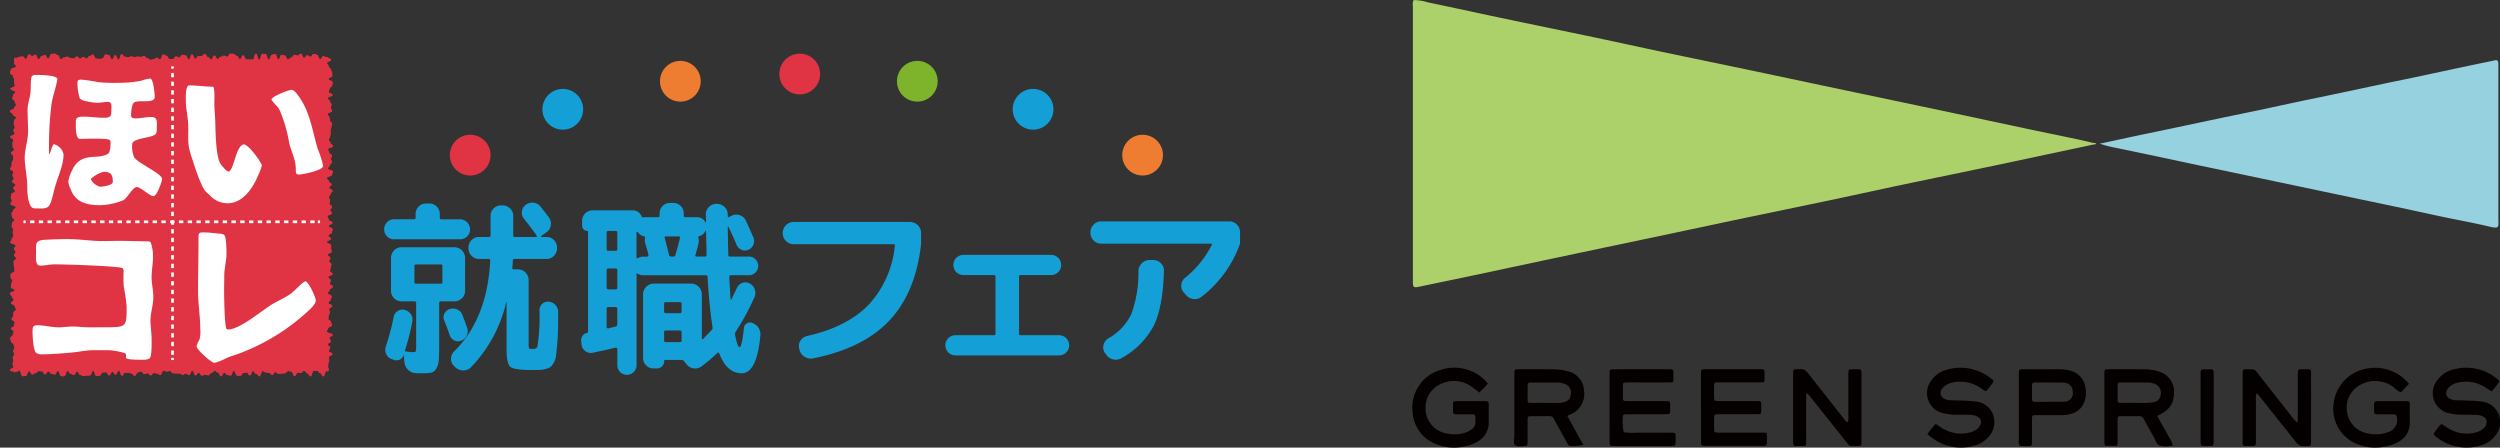
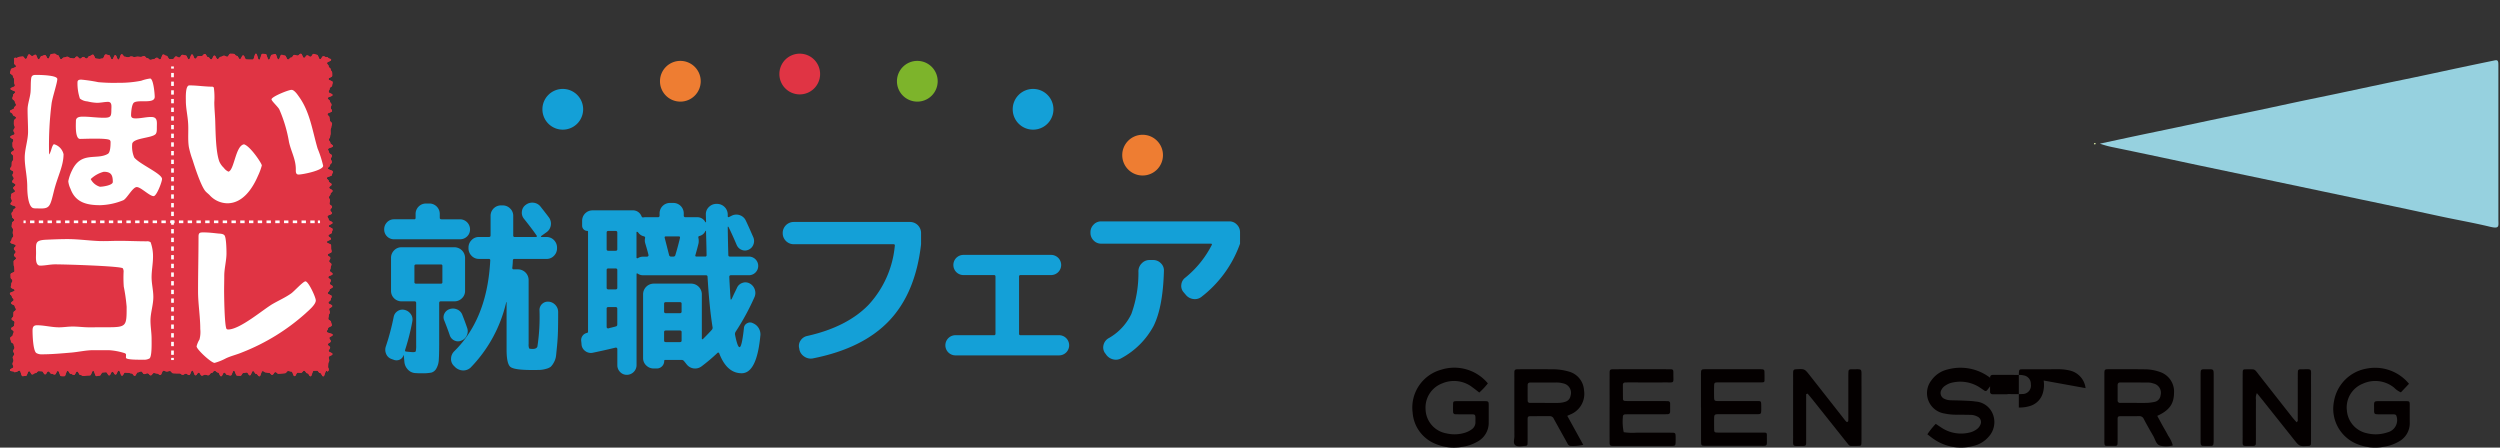
<svg xmlns="http://www.w3.org/2000/svg" width="417.333" height="74.715" viewBox="0 0 417.333 74.715">
  <rect x="0" y="0" width="417.333" height="74.715" fill="#333333" stroke="none" />
  <defs>
    <clipPath id="clip-path">
      <rect id="長方形_238" data-name="長方形 238" width="417.333" height="74.715" fill="none" />
    </clipPath>
    <clipPath id="clip-path-2">
      <rect id="長方形_235" data-name="長方形 235" width="208.666" height="57.291" fill="none" />
    </clipPath>
    <clipPath id="clip-path-3">
      <rect id="長方形_248" data-name="長方形 248" width="181.568" height="74.715" transform="translate(0 0)" fill="none" />
    </clipPath>
  </defs>
  <g id="logo-hoi-gs" transform="translate(0 -54)">
    <g id="グループ_877" data-name="グループ 877" transform="translate(0 54)" clip-path="url(#clip-path)">
      <g id="グループ_874" data-name="グループ 874" transform="translate(0 7.249)">
        <g id="グループ_873" data-name="グループ 873" clip-path="url(#clip-path-2)">
          <path id="パス_5062" data-name="パス 5062" d="M54.706,128.419c-.187.19.066-.074-.2-.074s-.266.912-.532.912-.266-.558-.533-.558-.266-.4-.532-.4-.266.031-.533.031-.266.914-.532.914-.267-.5-.532-.5-.268-.431-.534-.431-.268.356-.534.356-.267-.036-.534-.036-.267.587-.534.587-.267-.773-.534-.773-.267-.084-.534-.084-.267.366-.533.366-.267.05-.534.05-.266.047-.533.047-.266-.283-.533-.283-.266.451-.532.451-.267-.325-.533-.325-.266-.071-.533-.071-.266-.226-.532-.226-.267.874-.533.874-.267-.393-.533-.393-.267-.484-.533-.484-.267.723-.533.723-.267-.487-.534-.487-.267.082-.534.082-.266.481-.533.481-.268-.046-.535-.046-.267-.806-.534-.806-.267.792-.535.792-.267-.08-.533-.08-.267-.4-.533-.4-.267.614-.534.614-.267-.64-.534-.64-.266-.277-.533-.277-.266.369-.533.369-.267.381-.534.381-.266-.1-.533-.1-.267.152-.534.152-.267-.493-.534-.493-.267.448-.535.448-.267-.795-.534-.795-.267.758-.534.758-.267-.249-.534-.249-.267.2-.534.2-.267-.236-.533-.236h-.534c-.267,0-.267-.024-.534-.024s-.267-.372-.534-.372-.267.083-.535.083-.267-.15-.534-.15-.268.721-.535.721-.267-.238-.534-.238-.267-.085-.535-.085-.266.392-.534.392-.266-.351-.533-.351-.267.141-.534.141-.267-.446-.534-.446-.268.153-.535.153-.267.577-.534.577-.266-.4-.533-.4-.266-.094-.532-.094-.267-.045-.533-.045-.267.521-.532.521-.267-.852-.533-.852-.267.664-.534.664-.266-.475-.533-.475-.267.614-.534.614-.268-.535-.536-.535-.268.04-.535.04-.267.532-.534.532-.266.084-.533.084-.267-.881-.534-.881-.267.757-.534.757-.268.025-.535.025-.268.081-.536.081-.267-.177-.535-.177-.267-.577-.534-.577-.268.574-.535.574-.268-.181-.536-.181-.267-.5-.535-.5-.267.894-.535.894-.267-.012-.536-.012-.268-.862-.535-.862-.268.591-.536.591-.267-.127-.533-.127-.267-.4-.534-.4-.268.5-.536.5-.268-.511-.535-.511-.268-.03-.536-.03-.268.324-.536.324-.269.234-.537.234-.268-.544-.536-.544-.269.778-.538.778-.268.056-.537.056-.268-.945-.537-.945-.269.223-.539.223-.115.2-.306.007-.729-.03-.729-.3.57-.266.57-.532-.139-.267-.139-.532.161-.267.161-.533-.128-.267-.128-.533.257-.266.257-.532-.178-.267-.178-.534.216-.266.216-.533-.138-.267-.138-.533-.457-.267-.457-.534-.12-.267-.12-.535.425-.266.425-.534.165-.266.165-.533-.433-.267-.433-.534.5-.266.5-.532.072-.268.072-.534-.5-.267-.5-.532.3-.268.3-.533.015-.267.015-.534.41-.265.41-.532-.2-.267-.2-.533-.6-.266-.6-.532.422-.267.422-.533-.3-.267-.3-.533-.332-.267-.332-.534.8-.266.8-.533-.646-.268-.646-.534.087-.266.087-.533.188-.268.188-.535-.3-.268-.3-.535-.012-.266-.012-.533.656-.267.656-.535-.031-.266-.031-.533-.1-.266-.1-.533-.017-.267-.017-.533.4-.267.4-.534-.346-.267-.346-.533.289-.266.289-.534-.3-.266-.3-.533.317-.267.317-.535-.9-.266-.9-.533.222-.268.222-.535.269-.266.269-.535-.093-.266-.093-.533.052-.267.052-.535-.237-.266-.237-.533.056-.267.056-.534.375-.267.375-.533-.367-.267-.367-.533-.087-.268-.087-.535.285-.267.285-.535.425-.268.425-.535-.881-.267-.881-.535S2,100.22,2,99.954s-.183-.268-.183-.534.076-.267.076-.534.617-.266.617-.534-.285-.267-.285-.533.375-.268.375-.535-.561-.268-.561-.534.268-.268.268-.534-.217-.268-.217-.534.154-.267.154-.532S1.7,94.886,1.7,94.62s.257-.267.257-.532.018-.268.018-.533.253-.267.253-.533-.033-.268-.033-.534-.338-.267-.338-.534.5-.269.5-.536-.243-.268-.243-.535-.022-.266-.022-.533.142-.267.142-.534-.508-.267-.508-.534.728-.267.728-.535-.2-.267-.2-.535.229-.267.229-.535-.159-.267-.159-.534.007-.268.007-.535.353-.267.353-.535-.544-.268-.544-.536-.477-.267-.477-.535.688-.268.688-.534.327-.269.327-.536S2.48,83.67,2.48,83.4s-.4-.268-.4-.536.109-.267.109-.533.348-.266.348-.534-.777-.267-.777-.536.733-.268.733-.535-.114-.267-.114-.535-.024-.268-.024-.537-.2-.268-.2-.536-.473-.268-.473-.537.137-.268.137-.537.861-.269.861-.537-.325-.269-.325-.538.025-.269.025-.538-.137-.107.052-.3.022-.021.288-.021.266-.189.532-.189.266-.058.533-.058.265.407.532.407.266-.761.532-.761.267.276.533.276.267-.224.533-.224.267.773.534.773.266-.56.533-.56.267-.144.534-.144.267.588.535.588.266-.772.533-.772.267-.055.534-.055.267.26.533.26.267.658.534.658.266-.283.533-.283.266-.127.532-.127.267.221.533.221.267.077.533.077.267-.331.533-.331.266.359.532.359.267-.289.533-.289.267.264.533.264.267-.419.533-.419.267-.231.533-.231.267.663.534.663.267.058.534.058.267-.07.533-.07.268-.68.535-.68.267.106.534.106.267.723.534.723.267-.712.534-.712.267.748.533.748.267-.9.534-.9.266.417.533.417.267.093.534.093.266-.143.533-.143.267.1.533.1.267-.066.534-.066.267.047.534.047.267-.135.534-.135.267.335.534.335.268.289.535.289.268-.111.534-.111.267-.25.534-.25.267.293.534.293.267-.828.534-.828.267.22.533.22.267.537.534.537.267-.006.535-.006.266-.422.534-.422.267.179.534.179.268-.455.535-.455.267.1.534.1.268.663.534.663.267-.828.534-.828.268.724.535.724.266-.439.533-.439.267-.017.534-.017.267-.342.535-.342.266.522.534.522.267.393.533.393.267-.649.533-.649.266.581.532.581.267-.373.533-.373.266-.187.533-.187.266.174.533.174.266-.5.533-.5.267.018.535.018.268.334.535.334.267.539.535.539.266-.615.533-.615.267.671.535.671.266.033.533.033.267-.007.534-.007.268-.989.535-.989.268,1.029.536,1.029.268-1,.535-1,.267.031.534.031.268.952.535.952.268-.83.536-.83.267-.115.535-.115.268.905.535.905.268-.782.535-.782.268.127.536.127.268.665.536.665.266-.331.533-.331.267-.443.534-.443.268.12.537.12.267-.315.535-.315.267.687.534.687.269-.422.537-.422.268.242.537.242.268-.481.536-.481.269.15.538.15.268.735.536.735.269-.491.538-.491.269.162.539.162.119-.045.312.144.454.036.454.3-.685.267-.685.533.268.266.268.532.344.267.344.532.244.267.244.533.007.266.007.533-.621.267-.621.533.7.266.7.533-.089.267-.089.534-.416.267-.416.533-.168.268-.168.535.648.267.648.534-.8.267-.8.533.371.267.371.534.252.267.252.533-.122.267-.122.533.214.267.214.533-.758.267-.758.533.323.266.323.533.1.266.1.532.341.267.341.533-.128.266-.128.533-.128.267-.128.533.013.267.013.533-.079.266-.079.533-.206.266-.206.533.243.267.243.535.433.266.433.533-.82.268-.82.534.18.267.18.535.465.267.465.534-.17.267-.17.533.168.267.168.534-.314.266-.314.533-.341.267-.341.534.816.266.816.532-.143.267-.143.534-.863.267-.863.533.33.268.33.535.466.266.466.534-.406.266-.406.533.563.268.563.535-.342.267-.342.534-.255.268-.255.535.166.267.166.533-.081.267-.081.534.432.267.432.533-.3.268-.3.534.274.268.274.536-.748.266-.748.532.215.268.215.535.64.268.64.536-.643.266-.643.534.654.266.654.533-.116.267-.116.535-.589.267-.589.533.434.268.434.535-.682.266-.682.535.7.267.7.534.006.267.006.534.084.268.084.534-.649.266-.649.533.431.266.431.533-.2.265-.2.533.381.267.381.531-.128.267-.128.533-.113.267-.113.533.439.268.439.534-.724.267-.724.535.431.267.431.535-.171.268-.171.534.5.267.5.535-.55.267-.55.533-.28.267-.28.534.648.267.648.534-.174.267-.174.535-.38.269-.38.536.639.267.639.534-.52.267-.52.534.12.268.12.535-.19.269-.19.536-.068.268-.068.536.465.266.465.534.123.269.123.536-.632.269-.632.537-.21.266-.21.534.994.267.994.534-.574.267-.574.533.248.269.248.537-.486.266-.486.535.379.267.379.535-.253.269-.253.538.643.267.643.534-.63.269-.63.537.086.27.086.538-.164.268-.164.536-.023.27-.023.539.167.231.1.493c-.05.2.035.064-.154.256" transform="translate(-0.007 -73.679)" fill="#e03444" />
          <path id="パス_5063" data-name="パス 5063" d="M54.706,128.419c-.187.19.066-.074-.2-.074s-.266.912-.532.912-.266-.558-.533-.558-.266-.4-.532-.4-.266.031-.533.031-.266.914-.532.914-.267-.5-.532-.5-.268-.431-.534-.431-.268.356-.534.356-.267-.036-.534-.036-.267.587-.534.587-.267-.773-.534-.773-.267-.084-.534-.084-.267.366-.533.366-.267.05-.534.05-.266.047-.533.047-.266-.283-.533-.283-.266.451-.532.451-.267-.325-.533-.325-.266-.071-.533-.071-.266-.226-.532-.226-.267.874-.533.874-.267-.393-.533-.393-.267-.484-.533-.484-.267.723-.533.723-.267-.487-.534-.487-.267.082-.534.082-.266.481-.533.481-.268-.046-.535-.046-.267-.806-.534-.806-.267.792-.535.792-.267-.08-.533-.08-.267-.4-.533-.4-.267.614-.534.614-.267-.64-.534-.64-.266-.277-.533-.277-.266.369-.533.369-.267.381-.534.381-.266-.1-.533-.1-.267.152-.534.152-.267-.493-.534-.493-.267.448-.535.448-.267-.795-.534-.795-.267.758-.534.758-.267-.249-.534-.249-.267.2-.534.2-.267-.236-.533-.236h-.534c-.267,0-.267-.024-.534-.024s-.267-.372-.534-.372-.267.083-.535.083-.267-.15-.534-.15-.268.721-.535.721-.267-.238-.534-.238-.267-.085-.535-.085-.266.392-.534.392-.266-.351-.533-.351-.267.141-.534.141-.267-.446-.534-.446-.268.153-.535.153-.267.577-.534.577-.266-.4-.533-.4-.266-.094-.532-.094-.267-.045-.533-.045-.267.521-.532.521-.267-.852-.533-.852-.267.664-.534.664-.266-.475-.533-.475-.267.614-.534.614-.268-.535-.536-.535-.268.04-.535.04-.267.532-.534.532-.266.084-.533.084-.267-.881-.534-.881-.267.757-.534.757-.268.025-.535.025-.268.081-.536.081-.267-.177-.535-.177-.267-.577-.534-.577-.268.574-.535.574-.268-.181-.536-.181-.267-.5-.535-.5-.267.894-.535.894-.267-.012-.536-.012-.268-.862-.535-.862-.268.591-.536.591-.267-.127-.533-.127-.267-.4-.534-.4-.268.5-.536.5-.268-.511-.535-.511-.268-.03-.536-.03-.268.324-.536.324-.269.234-.537.234-.268-.544-.536-.544-.269.778-.538.778-.268.056-.537.056-.268-.945-.537-.945-.269.223-.539.223-.115.2-.306.007-.729-.03-.729-.3.57-.266.57-.532-.139-.267-.139-.532.161-.267.161-.533-.128-.267-.128-.533.257-.266.257-.532-.178-.267-.178-.534.216-.266.216-.533-.138-.267-.138-.533-.457-.267-.457-.534-.12-.267-.12-.535.425-.266.425-.534.165-.266.165-.533-.433-.267-.433-.534.5-.266.5-.532.072-.268.072-.534-.5-.267-.5-.532.3-.268.3-.533.015-.267.015-.534.41-.265.41-.532-.2-.267-.2-.533-.6-.266-.6-.532.422-.267.422-.533-.3-.267-.3-.533-.332-.267-.332-.534.8-.266.8-.533-.646-.268-.646-.534.087-.266.087-.533.188-.268.188-.535-.3-.268-.3-.535-.012-.266-.012-.533.656-.267.656-.535-.031-.266-.031-.533-.1-.266-.1-.533-.017-.267-.017-.533.4-.267.4-.534-.346-.267-.346-.533.289-.266.289-.534-.3-.266-.3-.533.317-.267.317-.535-.9-.266-.9-.533.222-.268.222-.535.269-.266.269-.535-.093-.266-.093-.533.052-.267.052-.535-.237-.266-.237-.533.056-.267.056-.534.375-.267.375-.533-.367-.267-.367-.533-.087-.268-.087-.535.285-.267.285-.535.425-.268.425-.535-.881-.267-.881-.535S2,100.22,2,99.954s-.183-.268-.183-.534.076-.267.076-.534.617-.266.617-.534-.285-.267-.285-.533.375-.268.375-.535-.561-.268-.561-.534.268-.268.268-.534-.217-.268-.217-.534.154-.267.154-.532S1.7,94.886,1.7,94.62s.257-.267.257-.532.018-.268.018-.533.253-.267.253-.533-.033-.268-.033-.534-.338-.267-.338-.534.5-.269.5-.536-.243-.268-.243-.535-.022-.266-.022-.533.142-.267.142-.534-.508-.267-.508-.534.728-.267.728-.535-.2-.267-.2-.535.229-.267.229-.535-.159-.267-.159-.534.007-.268.007-.535.353-.267.353-.535-.544-.268-.544-.536-.477-.267-.477-.535.688-.268.688-.534.327-.269.327-.536S2.48,83.67,2.48,83.4s-.4-.268-.4-.536.109-.267.109-.533.348-.266.348-.534-.777-.267-.777-.536.733-.268.733-.535-.114-.267-.114-.535-.024-.268-.024-.537-.2-.268-.2-.536-.473-.268-.473-.537.137-.268.137-.537.861-.269.861-.537-.325-.269-.325-.538.025-.269.025-.538-.137-.107.052-.3.022-.021.288-.021.266-.189.532-.189.266-.058.533-.058.265.407.532.407.266-.761.532-.761.267.276.533.276.267-.224.533-.224.267.773.534.773.266-.56.533-.56.267-.144.534-.144.267.588.535.588.266-.772.533-.772.267-.055.534-.055.267.26.533.26.267.658.534.658.266-.283.533-.283.266-.127.532-.127.267.221.533.221.267.077.533.077.267-.331.533-.331.266.359.532.359.267-.289.533-.289.267.264.533.264.267-.419.533-.419.267-.231.533-.231.267.663.534.663.267.058.534.058.267-.07.533-.07.268-.68.535-.68.267.106.534.106.267.723.534.723.267-.712.534-.712.267.748.533.748.267-.9.534-.9.266.417.533.417.267.093.534.093.266-.143.533-.143.267.1.533.1.267-.066.534-.066.267.047.534.047.267-.135.534-.135.267.335.534.335.268.289.535.289.268-.111.534-.111.267-.25.534-.25.267.293.534.293.267-.828.534-.828.267.22.533.22.267.537.534.537.267-.006.535-.006.266-.422.534-.422.267.179.534.179.268-.455.535-.455.267.1.534.1.268.663.534.663.267-.828.534-.828.268.724.535.724.266-.439.533-.439.267-.017.534-.017.267-.342.535-.342.266.522.534.522.267.393.533.393.267-.649.533-.649.266.581.532.581.267-.373.533-.373.266-.187.533-.187.266.174.533.174.266-.5.533-.5.267.018.535.018.268.334.535.334.267.539.535.539.266-.615.533-.615.267.671.535.671.266.033.533.033.267-.007.534-.007.268-.989.535-.989.268,1.029.536,1.029.268-1,.535-1,.267.031.534.031.268.952.535.952.268-.83.536-.83.267-.115.535-.115.268.905.535.905.268-.782.535-.782.268.127.536.127.268.665.536.665.266-.331.533-.331.267-.443.534-.443.268.12.537.12.267-.315.535-.315.267.687.534.687.269-.422.537-.422.268.242.537.242.268-.481.536-.481.269.15.538.15.268.735.536.735.269-.491.538-.491.269.162.539.162.119-.045.312.144.454.036.454.3-.685.267-.685.533.268.266.268.532.344.267.344.532.244.267.244.533.007.266.007.533-.621.267-.621.533.7.266.7.533-.089.267-.089.534-.416.267-.416.533-.168.268-.168.535.648.267.648.534-.8.267-.8.533.371.267.371.534.252.267.252.533-.122.267-.122.533.214.267.214.533-.758.267-.758.533.323.266.323.533.1.266.1.532.341.267.341.533-.128.266-.128.533-.128.267-.128.533.013.267.013.533-.079.266-.079.533-.206.266-.206.533.243.267.243.535.433.266.433.533-.82.268-.82.534.18.267.18.535.465.267.465.534-.17.267-.17.533.168.267.168.534-.314.266-.314.533-.341.267-.341.534.816.266.816.532-.143.267-.143.534-.863.267-.863.533.33.268.33.535.466.266.466.534-.406.266-.406.533.563.268.563.535-.342.267-.342.534-.255.268-.255.535.166.267.166.533-.081.267-.081.534.432.267.432.533-.3.268-.3.534.274.268.274.536-.748.266-.748.532.215.268.215.535.64.268.64.536-.643.266-.643.534.654.266.654.533-.116.267-.116.535-.589.267-.589.533.434.268.434.535-.682.266-.682.535.7.267.7.534.006.267.006.534.084.268.084.534-.649.266-.649.533.431.266.431.533-.2.265-.2.533.381.267.381.531-.128.267-.128.533-.113.267-.113.533.439.268.439.534-.724.267-.724.535.431.267.431.535-.171.268-.171.534.5.267.5.535-.55.267-.55.533-.28.267-.28.534.648.267.648.534-.174.267-.174.535-.38.269-.38.536.639.267.639.534-.52.267-.52.534.12.268.12.535-.19.269-.19.536-.068.268-.068.536.465.266.465.534.123.269.123.536-.632.269-.632.537-.21.266-.21.534.994.267.994.534-.574.267-.574.533.248.269.248.537-.486.266-.486.535.379.267.379.535-.253.269-.253.538.643.267.643.534-.63.269-.63.537.086.27.086.538-.164.268-.164.536-.023.27-.023.539.167.231.1.493c-.05.2.035.064-.154.256" transform="translate(-0.007 -73.679)" fill="#e03444" />
          <path id="パス_5064" data-name="パス 5064" d="M8.208,92.237c.371-.423.4-1.38.8-1.724a2.254,2.254,0,0,1,1.618,1.671C10.622,94.2,9.613,95.9,9,98.418c-.663,2.705-.69,2.917-2.838,2.812a1.709,1.709,0,0,1-.637-.054c-.875-.344-.955-2.811-.955-3.5,0-1.83-.424-3.342-.424-4.908,0-1.432.557-2.917.557-4.349,0-1.22-.08-2.467-.08-3.687,0-.955.425-1.989.5-2.971.054-.769,0-1.538.107-2.281.08-.477.4-.531.8-.531.531,0,3.555.027,3.555.689,0,.637-.822,3.078-.955,4.086a55.429,55.429,0,0,0-.424,8.063Zm17.746-3.368c-.717.663-3.873.61-3.873,1.671a4.645,4.645,0,0,0,.346,2.2c.928,1.14,4.641,2.7,4.641,3.581,0,.477-.9,2.865-1.406,2.865-.689,0-2.122-1.512-2.812-1.512-.662,0-1.565,1.778-2.2,2.176a10.828,10.828,0,0,1-3.9.848c-2.254,0-4.138-.45-4.961-2.731a3.713,3.713,0,0,1-.371-1.274,7.186,7.186,0,0,1,.637-1.83c1.538-3.21,4.111-1.645,5.968-2.732.424-.24.451-1.433.451-1.885a.536.536,0,0,0-.107-.4c-.4-.4-4.244-.211-4.986-.211-.875,0-.69-2.573-.69-3,0-.663.663-.716,1.168-.716,1.166,0,2.307.185,3.474.185s1.274-.211,1.274-1.326c0-.5.159-1.326-.557-1.326-.61,0-1.221.159-1.857.159a8.22,8.22,0,0,1-1.592-.239,2.252,2.252,0,0,1-1.247-.477,8.048,8.048,0,0,1-.4-2.705c0-.4.292-.452.636-.452a26.122,26.122,0,0,1,2.839.425,27.732,27.732,0,0,0,3.316.106,18.645,18.645,0,0,0,3.845-.345,7.151,7.151,0,0,1,1.486-.371c.558,0,.77,2.6.77,3.051,0,1.246-2.627.424-3.448.954-.4.266-.5,1.672-.5,2.122,0,.5.4.531.8.531.848,0,1.7-.238,2.546-.238,1.141,0,.955.875.955,1.751,0,.344.027.9-.238,1.14m-10.8,7.48A2.547,2.547,0,0,0,16.7,97.621c.451,0,2.149-.238,2.149-.8,0-1.167-.292-1.7-1.512-1.7a4.935,4.935,0,0,0-2.175,1.22" transform="translate(-0.018 -73.695)" fill="#fff" />
          <path id="パス_5065" data-name="パス 5065" d="M35.617,80.918l.212.132a12.571,12.571,0,0,1,.08,2.466c0,1.087.132,2.175.158,3.263.054,1.645.081,5.066.69,6.658a3.233,3.233,0,0,0,.743,1.036,1.948,1.948,0,0,0,.77.636c.981-.239,1.167-4.351,2.6-4.563,1.035.293,2.971,3.183,2.971,3.527A9.793,9.793,0,0,1,43.2,95.8c-.9,2.095-2.52,4.589-5.12,4.589a4.09,4.09,0,0,1-2.971-1.38c-.185-.185-.4-.344-.583-.53-.848-.8-2.095-4.855-2.227-5.279a15.074,15.074,0,0,1-.637-2.2c-.212-1.327-.027-2.732-.132-4.085-.08-1.221-.371-2.388-.371-3.633,0-.5-.106-2.574.583-2.574,1.221,0,2.415.187,3.634.213Zm14.35,14.669c-.5,0-.451-.532-.451-.9,0-1.644-.8-2.971-1.14-4.536a22.97,22.97,0,0,0-1.618-5.438c-.212-.424-1.3-1.406-1.3-1.671,0-.452,2.839-1.592,3.343-1.592.451,0,.982.769,1.221,1.114,1.856,2.546,2.254,5.7,3.129,8.675a18.126,18.126,0,0,1,.929,2.892c0,.769-3.4,1.459-4.112,1.459" transform="translate(-0.134 -73.702)" fill="#fff" />
          <path id="パス_5066" data-name="パス 5066" d="M17.9,121.194c3.263,0,3.263-.159,3.263-3.421a29.185,29.185,0,0,0-.478-3.367,20.526,20.526,0,0,1-.026-2.548,1.085,1.085,0,0,0-.133-.5c-.265-.372-9.443-.664-11.3-.664-.849,0-1.672.212-2.494.212-.875,0-.69-1.459-.69-2.069,0-1.645-.238-2.149,1.619-2.254,1.221-.053,2.414-.107,3.634-.107,1.724,0,3.4.239,5.119.318,1.141.053,2.335-.026,3.475-.026,1.538,0,3.078.079,4.616.079a.951.951,0,0,1,.662.16,6.962,6.962,0,0,1,.4,2.414c0,1.141-.239,2.282-.239,3.422,0,1.114.292,2.175.292,3.289,0,1.326-.477,2.654-.477,3.953,0,1.008.185,2.015.185,3.023,0,.611.08,2.944-.345,3.29a1.83,1.83,0,0,1-1.061.212c-.451,0-2.678.054-2.864-.292a1.016,1.016,0,0,1,0-.291v-.32l-.133-.158a10.785,10.785,0,0,0-2.758-.53H15.615c-1.221,0-2.44.291-3.66.4-1.592.133-3.29.292-4.908.292a1.677,1.677,0,0,1-.955-.212c-.558-.37-.636-3.05-.636-3.739,0-.559.132-.9.743-.9,1.22,0,2.439.344,3.687.344.742,0,1.511-.131,2.281-.131.9,0,1.8.131,2.705.131Z" transform="translate(-0.023 -73.813)" fill="#fff" />
          <path id="パス_5067" data-name="パス 5067" d="M33.442,123.233a4.853,4.853,0,0,0,.132-1.75c0-2.121-.371-4.191-.371-6.287,0-3.051.079-6.128.079-9.178,0-.689.345-.662.9-.662.769,0,1.591.1,2.387.185.346.027.8.027,1.035.291.319.346.346,2.494.346,3,0,1.246-.371,2.52-.371,3.767,0,.821-.027,1.645-.027,2.465,0,.61.053,6.049.424,6.42a.426.426,0,0,0,.239.08c1.989,0,5.89-3.369,7.454-4.271,1.008-.583,2.149-1.087,3.077-1.75.5-.346,1.99-2.016,2.388-2.016.5,0,1.725,2.653,1.725,3.183,0,.716-1.221,1.7-1.725,2.176a35.017,35.017,0,0,1-10.584,6.5c-.875.372-1.83.583-2.678.983a9.306,9.306,0,0,1-1.911.769c-.557,0-3-2.254-3-2.758a3.858,3.858,0,0,1,.478-1.141" transform="translate(-0.142 -73.808)" fill="#fff" />
          <line id="線_71" data-name="線 71" x2="0.363" transform="translate(3.925 29.781)" fill="none" stroke="#fff" stroke-miterlimit="10" stroke-width="0.45" />
          <line id="線_72" data-name="線 72" x2="47.68" transform="translate(5.016 29.781)" fill="none" stroke="#fff" stroke-miterlimit="10" stroke-width="0.45" stroke-dasharray="0.731 0.731" />
          <line id="線_73" data-name="線 73" x2="0.363" transform="translate(53.06 29.781)" fill="none" stroke="#fff" stroke-miterlimit="10" stroke-width="0.45" />
          <line id="線_74" data-name="線 74" y2="0.363" transform="translate(28.796 3.842)" fill="none" stroke="#fff" stroke-miterlimit="10" stroke-width="0.45" />
          <line id="線_75" data-name="線 75" y2="47.205" transform="translate(28.796 4.926)" fill="none" stroke="#fff" stroke-miterlimit="10" stroke-width="0.45" stroke-dasharray="0.724 0.724" />
          <line id="線_76" data-name="線 76" y2="0.363" transform="translate(28.796 52.491)" fill="none" stroke="#fff" stroke-miterlimit="10" stroke-width="0.45" />
          <path id="パス_5068" data-name="パス 5068" d="M66.063,106.482a1.626,1.626,0,0,1-1.652-1.652,1.651,1.651,0,0,1,.476-1.191,1.571,1.571,0,0,1,1.176-.493H69.4a.224.224,0,0,0,.254-.254v-.635a1.736,1.736,0,0,1,1.747-1.747h.541a1.736,1.736,0,0,1,1.747,1.747v.635c0,.169.095.254.286.254h3.082a1.683,1.683,0,0,1,1.684,1.684,1.571,1.571,0,0,1-.493,1.176,1.651,1.651,0,0,1-1.191.476Zm3.05,13.693a37.337,37.337,0,0,1-1.208,4.766c-.042.19.021.286.191.286q.826.094,1.175.095c.233,0,.37-.053.413-.158a4.554,4.554,0,0,0,.064-1.048v-6.99a.253.253,0,0,0-.286-.286H67.3a1.736,1.736,0,0,1-1.747-1.747v-5.5a1.737,1.737,0,0,1,.509-1.255,1.659,1.659,0,0,1,1.239-.524h8.832a1.788,1.788,0,0,1,1.779,1.778v5.5a1.66,1.66,0,0,1-.524,1.24,1.742,1.742,0,0,1-1.256.508H73.846c-.17,0-.254.1-.254.286V123.8q0,1.874-.064,2.78a3.252,3.252,0,0,1-.413,1.477,1.362,1.362,0,0,1-.841.683,7.865,7.865,0,0,1-1.573.112q-.635,0-1.048-.032a1.809,1.809,0,0,1-1.286-.587,2.126,2.126,0,0,1-.587-1.318l-.1-1.048a.032.032,0,0,0-.064,0,1.1,1.1,0,0,1-.635.715,1.273,1.273,0,0,1-.985.016l-.349-.127a1.48,1.48,0,0,1-.905-.842,1.738,1.738,0,0,1-.048-1.286,39.624,39.624,0,0,0,1.3-4.893,1.473,1.473,0,0,1,.667-.985,1.437,1.437,0,0,1,1.176-.19,1.727,1.727,0,0,1,1.017.7,1.52,1.52,0,0,1,.254,1.207m.635-6.29h4.13a.224.224,0,0,0,.254-.254v-2.7a.224.224,0,0,0-.254-.254h-4.13c-.19,0-.286.085-.286.254v2.7c0,.169.1.254.286.254m5.624,8.642q-.351-1.048-.922-2.478a1.317,1.317,0,0,1,0-1.128,1.452,1.452,0,0,1,.858-.779,1.717,1.717,0,0,1,1.255.032,1.553,1.553,0,0,1,.874.858q.444,1.113.825,2.223a1.663,1.663,0,0,1-.048,1.256,1.6,1.6,0,0,1-.905.873,1.345,1.345,0,0,1-1.144,0,1.44,1.44,0,0,1-.794-.857M91.923,116.9a1.733,1.733,0,0,1,1.1.587,1.711,1.711,0,0,1,.429,1.16q0,1.97-.032,3.161t-.143,2.351q-.112,1.159-.175,1.746a2.933,2.933,0,0,1-.364,1.128,2.846,2.846,0,0,1-.525.731,2.178,2.178,0,0,1-.794.349,4.47,4.47,0,0,1-1,.175q-.43.015-1.351.016-2.923,0-3.574-.509t-.651-2.892V117a.032.032,0,0,0-.064,0,23.085,23.085,0,0,1-5.94,10.9,1.787,1.787,0,0,1-1.3.476,1.974,1.974,0,0,1-1.3-.572l-.19-.191a1.559,1.559,0,0,1-.477-1.223,1.783,1.783,0,0,1,.54-1.223q5.5-5.4,6.005-15.155a.224.224,0,0,0-.254-.254H80.232a1.66,1.66,0,0,1-1.239-.525,1.734,1.734,0,0,1-.508-1.255v-.1a1.736,1.736,0,0,1,.508-1.255,1.659,1.659,0,0,1,1.239-.524h1.652c.191,0,.287-.085.287-.255v-3.272a1.736,1.736,0,0,1,1.746-1.747h.255a1.737,1.737,0,0,1,1.255.509,1.66,1.66,0,0,1,.525,1.239v3.272a.224.224,0,0,0,.254.255h3.558a.136.136,0,0,0,.112-.064.115.115,0,0,0,.016-.127q-.732-1.08-2.129-2.828a1.59,1.59,0,0,1-.365-1.239,1.531,1.531,0,0,1,.652-1.112,1.759,1.759,0,0,1,1.318-.349,1.7,1.7,0,0,1,1.159.667q.953,1.208,1.4,1.811a1.746,1.746,0,0,1,.3,1.3,1.719,1.719,0,0,1-.715,1.144l-.889.635a.062.062,0,0,0-.032.1.1.1,0,0,0,.1.064h.825a1.663,1.663,0,0,1,1.24.524,1.74,1.74,0,0,1,.508,1.255v.1a1.738,1.738,0,0,1-.508,1.255,1.664,1.664,0,0,1-1.24.525H86.141c-.169,0-.254.1-.254.286q0,.191-.032.6t-.064.6c0,.17.074.255.222.255h.731a1.788,1.788,0,0,1,1.779,1.778v10.675a1.718,1.718,0,0,0,.08.731q.079.1.619.1.6,0,.763-.381a32.505,32.505,0,0,0,.349-6.132,1.394,1.394,0,0,1,1.588-1.366" transform="translate(-0.277 -73.787)" fill="#14a0d7" />
          <path id="パス_5069" data-name="パス 5069" d="M97.5,124.019l-.063-.6a1.228,1.228,0,0,1,.238-.841,1.178,1.178,0,0,1,.747-.461.224.224,0,0,0,.158-.222V105.211a.112.112,0,0,0-.126-.127.869.869,0,0,1-.858-.858v-.857a1.736,1.736,0,0,1,1.716-1.716h6.64a1.54,1.54,0,0,1,1.556.985c.085.17.191.233.318.19a2,2,0,0,1,.413-.031h2a.253.253,0,0,0,.286-.287v-.349a1.736,1.736,0,0,1,1.747-1.746h.541a1.736,1.736,0,0,1,1.747,1.746v.349a.253.253,0,0,0,.286.287h1.906a1.5,1.5,0,0,1,1.43.857.1.1,0,0,0,.1-.064c0-.126-.006-.339-.016-.635s-.016-.519-.016-.667a1.624,1.624,0,0,1,.524-1.207,1.741,1.741,0,0,1,1.256-.509h.095a1.79,1.79,0,0,1,1.779,1.779v.254c0,.17.074.222.222.159l.445-.222a1.711,1.711,0,0,1,1.35-.08,1.686,1.686,0,0,1,1,.905q.445.922,1.271,2.828a1.6,1.6,0,0,1-.016,1.191,1.507,1.507,0,0,1-.811.842,1.394,1.394,0,0,1-1.144.016,1.51,1.51,0,0,1-.825-.811q-.668-1.588-1.366-3.018a.11.11,0,0,0-.08-.032c-.032,0-.048.011-.048.032q.031,2.415.1,4.7c0,.17.095.254.286.254h3.145a1.557,1.557,0,0,1,0,3.114h-3.019c-.169,0-.254.1-.254.286q.127,2.511.223,3.749c.021.043.074.033.158-.031.064-.127.153-.318.27-.573s.228-.487.334-.7.2-.412.287-.6a1.483,1.483,0,0,1,.889-.841,1.454,1.454,0,0,1,1.239.079,1.769,1.769,0,0,1,.858,1.017,1.742,1.742,0,0,1-.064,1.3,39.984,39.984,0,0,1-3.114,5.718.764.764,0,0,0-.127.476q.414,2.13.763,2.129.382,0,.731-3.176a.939.939,0,0,1,.525-.81.961.961,0,0,1,.969-.016,2.008,2.008,0,0,1,1.239,2.161q-.6,6.194-3.114,6.194-2.478,0-3.749-3.336a.154.154,0,0,0-.126-.111.17.17,0,0,0-.159.048,30.106,30.106,0,0,1-2.668,2.255,1.785,1.785,0,0,1-2.51-.381l-.412-.509a.515.515,0,0,0-.413-.19h-2.7q-.191,0-.191.158a1.234,1.234,0,0,1-.365.906,1.2,1.2,0,0,1-.873.365h-.509a1.739,1.739,0,0,1-1.255-.509,1.66,1.66,0,0,1-.525-1.239V115.663a1.792,1.792,0,0,1,1.779-1.779H115.8a1.792,1.792,0,0,1,1.779,1.779v7.4c0,.043.026.075.079.1s.091.011.112-.032q1.017-1.016,1.494-1.556a.527.527,0,0,0,.095-.477q-.539-3.4-.825-8.355c0-.169-.1-.255-.286-.255H107.728a1.555,1.555,0,0,1-.825-.254q-.223-.158-.222.1v15.154a1.628,1.628,0,0,1-1.62,1.621,1.508,1.508,0,0,1-1.128-.477,1.585,1.585,0,0,1-.461-1.144v-2.7a.227.227,0,0,0-.1-.174.193.193,0,0,0-.19-.048q-1.97.476-3.813.857a1.547,1.547,0,0,1-1.255-.286,1.492,1.492,0,0,1-.62-1.111m4.194-18.681v2.8c0,.17.1.254.286.254h1.208c.19,0,.286-.084.286-.254v-2.8c0-.169-.1-.254-.286-.254h-1.208c-.19,0-.286.085-.286.254m0,6.291v2.922a.252.252,0,0,0,.286.286h1.208a.252.252,0,0,0,.286-.286v-2.922a.252.252,0,0,0-.286-.286h-1.208a.252.252,0,0,0-.286.286m0,6.417v3.082a.227.227,0,0,0,.1.175.189.189,0,0,0,.19.047q.191-.063.6-.158t.6-.159a.31.31,0,0,0,.286-.318v-2.668c0-.169-.1-.254-.286-.254h-1.208c-.19,0-.286.085-.286.254m6.767-8.674a.226.226,0,0,0,.175-.095.194.194,0,0,0,.048-.191q-.16-.666-.541-1.938a1.688,1.688,0,0,1-.032-.858c.043-.168-.032-.275-.222-.318a1.559,1.559,0,0,1-.953-.667.292.292,0,0,0-.159-.079c-.064-.011-.095.016-.095.079v4.226c0,.043.026.075.079.1a.171.171,0,0,0,.143,0,1.566,1.566,0,0,1,.825-.255Zm5.751,9.151v-1.3c0-.17-.1-.255-.287-.255h-2.351c-.19,0-.286.085-.286.255v1.3a.253.253,0,0,0,.286.286h2.351a.253.253,0,0,0,.287-.286m0,4.861v-1.43c0-.169-.1-.255-.287-.255h-2.351c-.19,0-.286.086-.286.255v1.43c0,.169.1.254.286.254h2.351q.287,0,.287-.254M113.733,106h-2.161c-.169,0-.233.085-.19.255q.539,2.1.731,2.859a.317.317,0,0,0,.348.254h.35a.319.319,0,0,0,.35-.254q.444-1.461.762-2.828c.043-.19-.021-.286-.19-.286m4.448-.921a1.442,1.442,0,0,1-1.017.858c-.148.042-.2.147-.158.318a2.41,2.41,0,0,1,.031.857q-.158.7-.54,2.033c-.043.148.032.222.222.222h1.4a.224.224,0,0,0,.254-.254q-.031-1.746-.095-3.971a.1.1,0,0,0-.032-.064.04.04,0,0,0-.064,0" transform="translate(-0.419 -73.787)" fill="#14a0d7" />
          <path id="パス_5070" data-name="パス 5070" d="M133.034,107.322a1.845,1.845,0,0,1-1.811-1.811v-.095a1.845,1.845,0,0,1,1.811-1.811h19.475a1.845,1.845,0,0,1,1.811,1.811v1.906q-.922,8.134-5.322,12.772t-12.755,6.29a1.892,1.892,0,0,1-1.382-.286,1.869,1.869,0,0,1-.842-1.144l-.032-.222a1.574,1.574,0,0,1,.207-1.318,1.721,1.721,0,0,1,1.127-.779q6.64-1.492,10.231-5.194a16.765,16.765,0,0,0,4.384-9.834c.042-.19-.032-.286-.223-.286Z" transform="translate(-0.564 -73.801)" fill="#14a0d7" />
          <path id="パス_5071" data-name="パス 5071" d="M160.22,125.9a1.684,1.684,0,1,1,0-3.367h6.385a.224.224,0,0,0,.254-.254v-9.532a.224.224,0,0,0-.254-.254h-5.051a1.684,1.684,0,1,1,0-3.367H176.1a1.684,1.684,0,1,1,0,3.367h-5.051a.224.224,0,0,0-.254.254v9.532a.224.224,0,0,0,.254.254h6.386a1.684,1.684,0,1,1,0,3.367Z" transform="translate(-0.681 -73.824)" fill="#14a0d7" />
          <path id="パス_5072" data-name="パス 5072" d="M184.6,107.226a1.69,1.69,0,0,1-1.256-.54,1.766,1.766,0,0,1-.524-1.272v-.095a1.763,1.763,0,0,1,.524-1.271,1.687,1.687,0,0,1,1.256-.541H206.01a1.686,1.686,0,0,1,1.255.541,1.764,1.764,0,0,1,.525,1.271v1.906a19.41,19.41,0,0,1-6.418,8.864,1.768,1.768,0,0,1-1.366.381,1.924,1.924,0,0,1-1.27-.7l-.349-.413a1.577,1.577,0,0,1-.4-1.271,1.657,1.657,0,0,1,.65-1.176,16.818,16.818,0,0,0,4.417-5.433c.084-.169.032-.254-.159-.254Zm8.069,2.732h.635a1.74,1.74,0,0,1,1.27.54,1.634,1.634,0,0,1,.509,1.272q-.16,6.035-1.716,9.181a13.219,13.219,0,0,1-5.4,5.4,1.788,1.788,0,0,1-1.414.175,1.959,1.959,0,0,1-1.16-.842l-.19-.254a1.651,1.651,0,0,1-.191-1.334,1.76,1.76,0,0,1,.826-1.08,9.172,9.172,0,0,0,3.813-4.066,20.06,20.06,0,0,0,1.175-7.18,1.86,1.86,0,0,1,.573-1.272,1.738,1.738,0,0,1,1.271-.54" transform="translate(-0.786 -73.8)" fill="#14a0d7" />
          <path id="パス_5073" data-name="パス 5073" d="M97.738,84.7a3.4,3.4,0,1,1-3.4-3.4,3.4,3.4,0,0,1,3.4,3.4" transform="translate(-0.391 -73.705)" fill="#14a0d7" />
          <path id="パス_5074" data-name="パス 5074" d="M117.449,80a3.4,3.4,0,1,1-3.4-3.4,3.4,3.4,0,0,1,3.4,3.4" transform="translate(-0.476 -73.685)" fill="#ee7d32" />
          <path id="パス_5075" data-name="パス 5075" d="M194.948,92.387a3.4,3.4,0,1,1-3.4-3.4,3.4,3.4,0,0,1,3.4,3.4" transform="translate(-0.809 -73.738)" fill="#ee7d32" />
          <path id="パス_5076" data-name="パス 5076" d="M137.465,78.788a3.4,3.4,0,1,1-3.4-3.4,3.4,3.4,0,0,1,3.4,3.4" transform="translate(-0.562 -73.679)" fill="#e03444" />
-           <path id="パス_5077" data-name="パス 5077" d="M82.216,92.387a3.4,3.4,0,1,1-3.4-3.4,3.4,3.4,0,0,1,3.4,3.4" transform="translate(-0.324 -73.738)" fill="#e03444" />
          <path id="パス_5078" data-name="パス 5078" d="M157.176,80a3.4,3.4,0,1,1-3.4-3.4,3.4,3.4,0,0,1,3.4,3.4" transform="translate(-0.646 -73.685)" fill="#7db42b" />
          <path id="パス_5079" data-name="パス 5079" d="M176.585,84.7a3.4,3.4,0,1,1-3.4-3.4,3.4,3.4,0,0,1,3.4,3.4" transform="translate(-0.73 -73.705)" fill="#14a0d7" />
        </g>
      </g>
      <g id="グループ_897" data-name="グループ 897" transform="translate(235.765)">
        <g id="グループ_897-2" data-name="グループ 897" clip-path="url(#clip-path-3)">
-           <path id="パス_5134" data-name="パス 5134" d="M113.787,24.107q-8.051,1.714-16.1,3.425c-5.329,1.121-10.665,2.209-15.994,3.329-3.674.773-7.339,1.587-11.012,2.36-5.329,1.122-10.663,2.218-15.993,3.335-3.594.753-7.184,1.524-10.776,2.283q-5.752,1.213-11.5,2.419-5.39,1.135-10.778,2.276c-3.753.8-7.5,1.6-11.258,2.4-2.987.631-5.977,1.245-8.965,1.873-1.289.271-1.319.26-1.319-1.063q0-22.875,0-45.748A1.589,1.589,0,0,1,.221.01,7.975,7.975,0,0,1,2.513.377c4.08.845,8.148,1.746,12.226,2.6C20.068,4.1,25.4,5.191,30.732,6.31c3.674.773,7.34,1.585,11.013,2.359,5.329,1.122,10.663,2.22,15.993,3.337,3.593.753,7.184,1.522,10.776,2.281q5.752,1.214,11.5,2.42,5.39,1.135,10.778,2.274c3.754.8,7.5,1.6,11.258,2.4,2.987.631,5.978,1.244,8.965,1.874.928.195,1.85.421,2.775.633.085.052.112.1.082.151s-.06.071-.09.071" fill="#acd16a" />
          <path id="パス_5135" data-name="パス 5135" d="M114.769,23.982c2.236-.48,4.205-.907,6.176-1.324,2.135-.452,4.273-.891,6.408-1.341,2.578-.543,5.155-1.095,7.733-1.636,2.1-.44,4.2-.864,6.29-1.306,2.215-.468,4.427-.954,6.642-1.422,2.1-.443,4.194-.867,6.289-1.308,2.618-.552,5.234-1.118,7.852-1.669,2.1-.442,4.194-.866,6.29-1.308,2.215-.468,4.427-.952,6.642-1.421q2.779-.589,5.562-1.161c.462-.1.611.016.636.477.015.288.008.578.008.867q0,12.579,0,25.158c0,1.223.261,1.661-1.487,1.241-2.481-.6-5-1.045-7.5-1.57-2.015-.423-4.025-.869-6.039-1.3q-3.927-.833-7.855-1.654l-6.286-1.323-7.856-1.654-4.957-1.043q-4.049-.849-8.1-1.7c-2.055-.434-4.107-.88-6.162-1.314-2.618-.553-5.236-1.107-7.857-1.646a15.714,15.714,0,0,1-2.433-.648" fill="#96d1df" />
          <path id="パス_5136" data-name="パス 5136" d="M32.932,67.976c0-1.9-.005-3.8,0-5.7,0-.554.085-.636.652-.637q4.711-.009,9.422,0c.494,0,.578.08.571.582-.029,1.89.32,1.6-1.489,1.618-1.943.016-3.885,0-5.827,0-.248,0-.5,0-.743.014a.359.359,0,0,0-.369.4q0,1.176.013,2.352a.315.315,0,0,0,.305.323c.288.022.578.026.866.027q2.79,0,5.579,0c.248,0,.5,0,.744.013a.357.357,0,0,1,.379.386q0,.681,0,1.362c0,.318-.2.43-.478.432-.992.007-1.984.005-2.975.006-1.323,0-2.645,0-3.968.007-.282,0-.484.123-.467.435a8.5,8.5,0,0,0,.142,2.551,10.026,10.026,0,0,0,2.21.077c1.943.016,3.885,0,5.827.009.567,0,.611.059.627.651.008.289.009.579,0,.867-.018.64-.058.689-.722.691q-4.834.008-9.67,0c-.561,0-.63-.074-.632-.65-.008-1.941,0-3.881,0-5.822" fill="#040000" />
          <path id="パス_5137" data-name="パス 5137" d="M12.61,64a12.3,12.3,0,0,1-1.434,1.53c-.382-.295-.752-.6-1.145-.878A5,5,0,0,0,4.993,64a4.3,4.3,0,0,0-2.787,4.264,4.21,4.21,0,0,0,3.5,4.083,5.869,5.869,0,0,0,3.178-.142,3.8,3.8,0,0,0,.984-.5,1.44,1.44,0,0,0,.668-1.257c-.005-.248.006-.5,0-.743-.014-.427-.092-.526-.489-.534-.7-.015-1.4-.006-2.107-.008-.248,0-.5-.006-.744-.012a.363.363,0,0,1-.39-.381c-.016-.371-.014-.743-.008-1.114.01-.675.013-.686.7-.689q2.292-.01,4.586,0c.605,0,.662.06.667.614.009.99,0,1.981,0,2.972A3.552,3.552,0,0,1,10.9,73.708a7.022,7.022,0,0,1-2.678.9,7.818,7.818,0,0,1-4.257-.473A6.1,6.1,0,0,1,.05,68.87a6.545,6.545,0,0,1,4.674-7.124A7.284,7.284,0,0,1,12.61,64" fill="#040000" />
          <path id="パス_5138" data-name="パス 5138" d="M166.374,64.07,165.02,65.5a3.712,3.712,0,0,1-1.121-.782,5,5,0,0,0-5.252-.658,4.268,4.268,0,0,0-2.64,4.466,4.213,4.213,0,0,0,3.362,3.8,6.063,6.063,0,0,0,3.414-.153,2.091,2.091,0,0,0,1.5-2.723c-.055-.237-.27-.282-.489-.282-.867,0-1.735.006-2.6-.008-.566-.009-.649-.084-.645-.649.013-1.716-.244-1.539,1.477-1.545,1.322,0,2.644,0,3.965,0,.419,0,.5.086.506.506.01,1.031-.009,2.063.008,3.094a3.467,3.467,0,0,1-1.838,3.15,7.018,7.018,0,0,1-2.558.875,7.945,7.945,0,0,1-4.263-.414,6.337,6.337,0,0,1-3.993-7.172,6.674,6.674,0,0,1,5.5-5.483,7.335,7.335,0,0,1,7.027,2.547" fill="#040000" />
          <path id="パス_5139" data-name="パス 5139" d="M48.181,68.041q0-2.663,0-5.326a7.3,7.3,0,0,1,.025-.74.352.352,0,0,1,.318-.322,3.712,3.712,0,0,1,.495-.016h8.925a4.55,4.55,0,0,1,.5.014.337.337,0,0,1,.333.3c.021.535.018,1.07.013,1.6,0,.207-.161.27-.334.275-.372.011-.744.011-1.116.011-2.107,0-4.214,0-6.322,0-.583,0-.63.053-.643.642q-.021.929,0,1.858c.013.548.078.605.683.612.909.009,1.818,0,2.727,0,1.281,0,2.562-.006,3.843,0,.576,0,.6.041.614.648.007.33.009.661,0,.991-.017.468-.093.55-.6.552-1.9.008-3.8,0-5.7.005-.33,0-.661-.009-.991,0-.464.017-.558.112-.568.6q-.018.929,0,1.857c.012.57.046.6.672.608.661.009,1.323,0,1.984,0,1.859,0,3.719,0,5.578,0,.529,0,.575.042.568.572-.024,1.9.3,1.625-1.62,1.635-2.769.014-5.537,0-8.305,0-.248,0-.5.007-.743-.016a.324.324,0,0,1-.3-.326c-.016-.288-.021-.577-.021-.865q0-2.6,0-5.2" fill="#040000" />
          <path id="パス_5140" data-name="パス 5140" d="M140.982,65.624a1.948,1.948,0,0,0-.156,1.1c-.009,2.147,0,4.293-.005,6.44,0,.288,0,.577-.009.866a.369.369,0,0,1-.364.405,2.258,2.258,0,0,1-.247.01c-1.843-.033-1.585.286-1.592-1.537-.012-3.3,0-6.6,0-9.907,0-.33,0-.66.015-.989.007-.171.082-.342.273-.35.494-.02.99-.03,1.484,0a.716.716,0,0,1,.41.24c.2.209.361.45.54.677q2.752,3.507,5.507,7.012c.244.31.514.6.765.891.3-.179.2-.408.2-.592.009-2.311.005-4.623.007-6.934,0-.33,0-.66.024-.989a.316.316,0,0,1,.315-.313,1.03,1.03,0,0,1,.123-.014c2.04.027,1.74-.311,1.749,1.637.014,3.261,0,6.522,0,9.783,0,.33,0,.66-.01.99a.36.36,0,0,1-.372.393l-.124,0c-1.434.079-1.434.079-2.366-1.093q-2.62-3.294-5.243-6.589c-.281-.353-.568-.7-.925-1.142" fill="#040000" />
          <path id="パス_5141" data-name="パス 5141" d="M85.975,72.5a12.912,12.912,0,0,1,1.4-1.745c.369.247.71.479,1.055.7a5.912,5.912,0,0,0,4.521.766,3.228,3.228,0,0,0,1.239-.546,1.791,1.791,0,0,0,.625-.755.994.994,0,0,0-.46-1.367,2.591,2.591,0,0,0-1.191-.3c-.786-.007-1.571-.032-2.356-.024a9.361,9.361,0,0,1-1.97-.2,3.449,3.449,0,0,1-2.176-5.553,4.592,4.592,0,0,1,2.731-1.811,8.165,8.165,0,0,1,7.63,1.873,1.917,1.917,0,0,1-.505.851c-.191.268-.389.535-.6.784a.311.311,0,0,1-.442.016q-.41-.279-.821-.555a5.981,5.981,0,0,0-4.4-.792,3.262,3.262,0,0,0-1.256.509,1.851,1.851,0,0,0-.671.715,1.063,1.063,0,0,0,.541,1.534,2.371,2.371,0,0,0,.959.215c.7.027,1.4.026,2.107.059s1.407.051,2.1.154a3.328,3.328,0,0,1,2.86,2.075,3.613,3.613,0,0,1-.7,3.818,4.737,4.737,0,0,1-2.626,1.54A7.986,7.986,0,0,1,87.048,73.3c-.341-.224-.655-.488-1.073-.8" fill="#040000" />
-           <path id="パス_5142" data-name="パス 5142" d="M180.159,65.338c-.443-.284-.857-.552-1.273-.814a5.912,5.912,0,0,0-4.308-.657,2.859,2.859,0,0,0-1.337.618,1.61,1.61,0,0,0-.609.907.962.962,0,0,0,.515,1.142,2.279,2.279,0,0,0,1.069.281c.743.022,1.488.025,2.231.062a16.665,16.665,0,0,1,2.1.164,3.452,3.452,0,0,1,2.315,5.57,4.65,4.65,0,0,1-2.611,1.782,8.121,8.121,0,0,1-7.556-1.66.331.331,0,0,1-.08-.524,11.124,11.124,0,0,1,1.176-1.45c.439.282.85.556,1.271.814a5.83,5.83,0,0,0,4.425.621,2.77,2.77,0,0,0,1.313-.666,1.467,1.467,0,0,0,.536-1.075.886.886,0,0,0-.441-.83,2.513,2.513,0,0,0-1.295-.368c-.786-.01-1.571-.033-2.357-.025a9.434,9.434,0,0,1-1.97-.2,3.448,3.448,0,0,1-2.189-5.548,4.714,4.714,0,0,1,2.849-1.849,8.1,8.1,0,0,1,7.4,1.817.869.869,0,0,1,.133.229,12.494,12.494,0,0,1-1.306,1.658" fill="#040000" />
          <path id="パス_5143" data-name="パス 5143" d="M65.744,65.8V67.01c0,2.272,0,4.544,0,6.817,0,.562-.068.626-.655.62-1.718-.018-1.52.262-1.524-1.492-.008-3.305,0-6.61,0-9.915,0-.331-.01-.662.013-.991a.376.376,0,0,1,.378-.4c.041,0,.082-.005.124-.008,1.4-.08,1.4-.081,2.273,1.027q2.757,3.507,5.512,7.017c.179.228.354.459.543.677a.259.259,0,0,0,.211.077.228.228,0,0,0,.149-.159c.019-.288.016-.577.016-.867q0-3.284,0-6.569c0-.288,0-.578.025-.865a.332.332,0,0,1,.306-.325,1.858,1.858,0,0,1,.247-.013c1.788.028,1.615-.275,1.618,1.539q.008,4.958,0,9.915c0,.33,0,.661-.02.991-.009.173-.093.334-.284.341-.495.018-.991.013-1.486.012a.527.527,0,0,1-.408-.243l-.466-.579q-2.779-3.49-5.56-6.981c-.253-.316-.518-.622-.777-.934l-.23.1" fill="#040000" />
          <path id="パス_5144" data-name="パス 5144" d="M133.77,68.021q0,2.719,0,5.439a3.917,3.917,0,0,1-.053.735.352.352,0,0,1-.239.231q-.8.033-1.606,0c-.086,0-.215-.137-.238-.231a2.646,2.646,0,0,1-.048-.611q0-5.5,0-11a5.046,5.046,0,0,1,.028-.615.339.339,0,0,1,.319-.314,4.529,4.529,0,0,1,.494-.014c1.393.011,1.352-.175,1.347,1.314,0,1.689,0,3.379,0,5.068" fill="#040000" />
          <path id="パス_5145" data-name="パス 5145" d="M113.787,24.107a1.5,1.5,0,0,0,.008-.222c.121.017.3-.06.288.162,0,.026-.193.04-.3.06" fill="#d1e3a0" />
          <path id="パス_5146" data-name="パス 5146" d="M26.556,69.111a3.708,3.708,0,0,0,2.1-3.993,3.427,3.427,0,0,0-2.6-3.109,9.451,9.451,0,0,0-2.566-.364c-1.86-.02-3.72-.008-5.58-.008-.165,0-.331,0-.5.015a.373.373,0,0,0-.375.4c-.011.33-.006.66-.006.991,0,3.263-.009,6.526.008,9.789,0,.519-.264,1.211.189,1.517s1.122.1,1.7.082a.3.3,0,0,0,.3-.32c.016-.289.019-.578.019-.867,0-1.074,0-2.148,0-3.221,0-.453.078-.541.474-.545,1.074-.011,2.149,0,3.224-.009a.7.7,0,0,1,.671.44c.276.508.557,1.013.837,1.518.482.865.966,1.729,1.445,2.6a.69.69,0,0,0,.43.408,7.7,7.7,0,0,0,2.211-.174l-2.673-4.844c.316-.139.5-.227.69-.3m-2.214-1.858c-.083,0-.165.005-.248.005H22.11v-.009c-.826,0-1.653,0-2.479,0a.351.351,0,0,1-.378-.386q-.01-1.3,0-2.6c0-.317.2-.416.489-.415.5,0,.991,0,1.487,0,.91,0,1.819,0,2.728,0A4.092,4.092,0,0,1,25.177,64a1.6,1.6,0,0,1,1.23,2.081,1.222,1.222,0,0,1-.848.977,3.912,3.912,0,0,1-1.217.2" fill="#040000" />
          <path id="パス_5147" data-name="パス 5147" d="M125.266,71.1c-.3-.537-.587-1.079-.913-1.679,2.017-.912,2.776-1.991,2.8-3.837a3.444,3.444,0,0,0-2.41-3.51,7.606,7.606,0,0,0-2.554-.425c-2.023-.028-4.048-.012-6.072-.013a2.272,2.272,0,0,0-.247.014.326.326,0,0,0-.322.306,4.05,4.05,0,0,0-.025.493q0,5.571,0,11.144c0,.164,0,.33.014.494s.089.333.281.337c.536.012,1.072.008,1.608,0,.195,0,.282-.152.292-.331.014-.247.017-.494.017-.742,0-1.114,0-2.229,0-3.343,0-.449.074-.526.48-.53,1.033-.01,2.066.006,3.1-.01a.765.765,0,0,1,.781.461q.749,1.422,1.568,2.808c.347.586.476,1.441,1.159,1.654a4.219,4.219,0,0,0,2.128-.033,5.339,5.339,0,0,0-.784-1.634c-.274-.554-.6-1.079-.9-1.62m-2.5-3.855c-.742.023-1.486.007-2.229.007v0c-.784,0-1.569,0-2.353,0a.394.394,0,0,1-.448-.45q0-1.237,0-2.475c0-.274.09-.483.414-.483,1.61,0,3.22,0,4.829.015a2.7,2.7,0,0,1,.724.152,1.589,1.589,0,0,1,1.2,1.989,1.253,1.253,0,0,1-1.034,1.092,7.448,7.448,0,0,1-1.1.15" fill="#040000" />
-           <path id="パス_5148" data-name="パス 5148" d="M112.388,64.79a3.431,3.431,0,0,0-2.752-2.964,8.412,8.412,0,0,0-1.842-.194c-1.817.014-3.633.005-5.45.006-.247,0-.5,0-.741.018a.326.326,0,0,0-.325.306c-.028.286-.033.575-.034.863q0,2.6,0,5.2c0,1.649,0,3.3,0,4.949.006,1.738-.165,1.457,1.543,1.476.6.006.646-.047.651-.616.011-1.32,0-2.64.009-3.96,0-.5.079-.569.584-.573,1.4-.01,2.807-.005,4.21-.005a5.614,5.614,0,0,0,1.95-.279,3.161,3.161,0,0,0,2.093-2.263,4.691,4.691,0,0,0,.1-1.962m-3.549,2.252c-.821.054-1.648.011-2.473.011v.027c-.825,0-1.649,0-2.474,0a.4.4,0,0,1-.448-.456c0-.783,0-1.566.007-2.348,0-.3.193-.427.481-.427,1.526,0,3.052,0,4.577.01a2.331,2.331,0,0,1,.49.067,1.417,1.417,0,0,1,1.249,1.46,1.4,1.4,0,0,1-1.409,1.658" fill="#040000" />
+           <path id="パス_5148" data-name="パス 5148" d="M112.388,64.79a3.431,3.431,0,0,0-2.752-2.964,8.412,8.412,0,0,0-1.842-.194c-1.817.014-3.633.005-5.45.006-.247,0-.5,0-.741.018a.326.326,0,0,0-.325.306c-.028.286-.033.575-.034.863q0,2.6,0,5.2a5.614,5.614,0,0,0,1.95-.279,3.161,3.161,0,0,0,2.093-2.263,4.691,4.691,0,0,0,.1-1.962m-3.549,2.252c-.821.054-1.648.011-2.473.011v.027c-.825,0-1.649,0-2.474,0a.4.4,0,0,1-.448-.456c0-.783,0-1.566.007-2.348,0-.3.193-.427.481-.427,1.526,0,3.052,0,4.577.01a2.331,2.331,0,0,1,.49.067,1.417,1.417,0,0,1,1.249,1.46,1.4,1.4,0,0,1-1.409,1.658" fill="#040000" />
        </g>
      </g>
    </g>
  </g>
</svg>